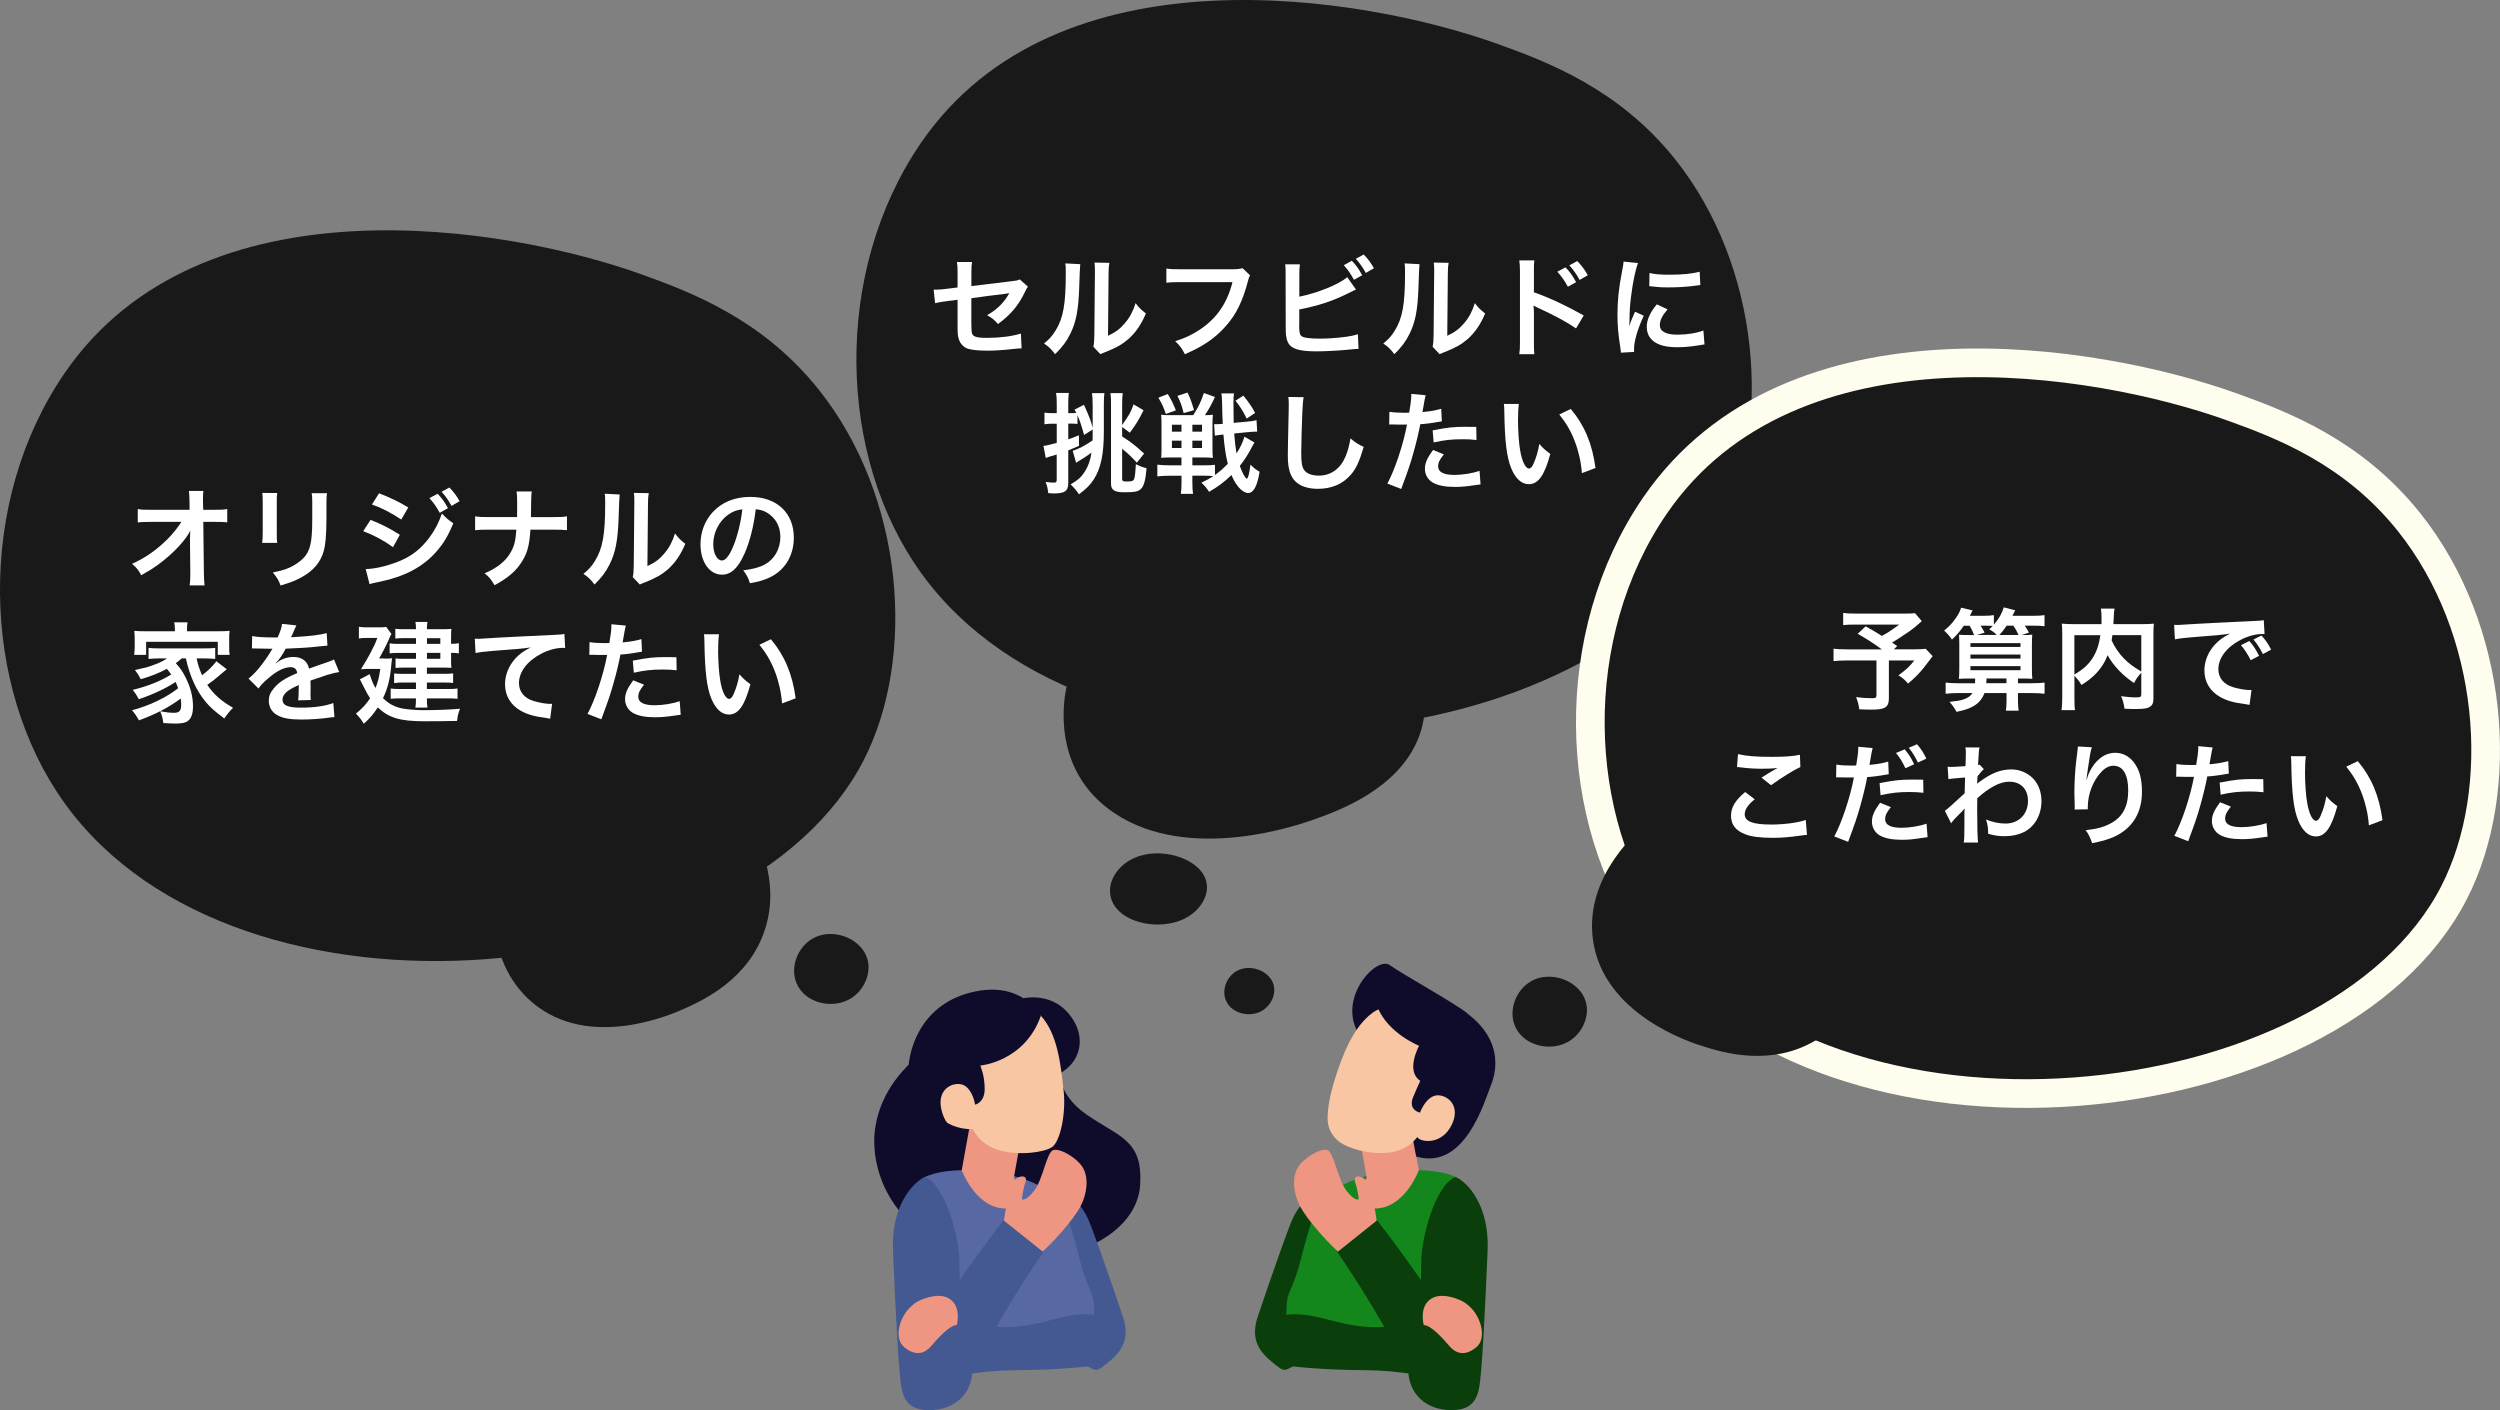
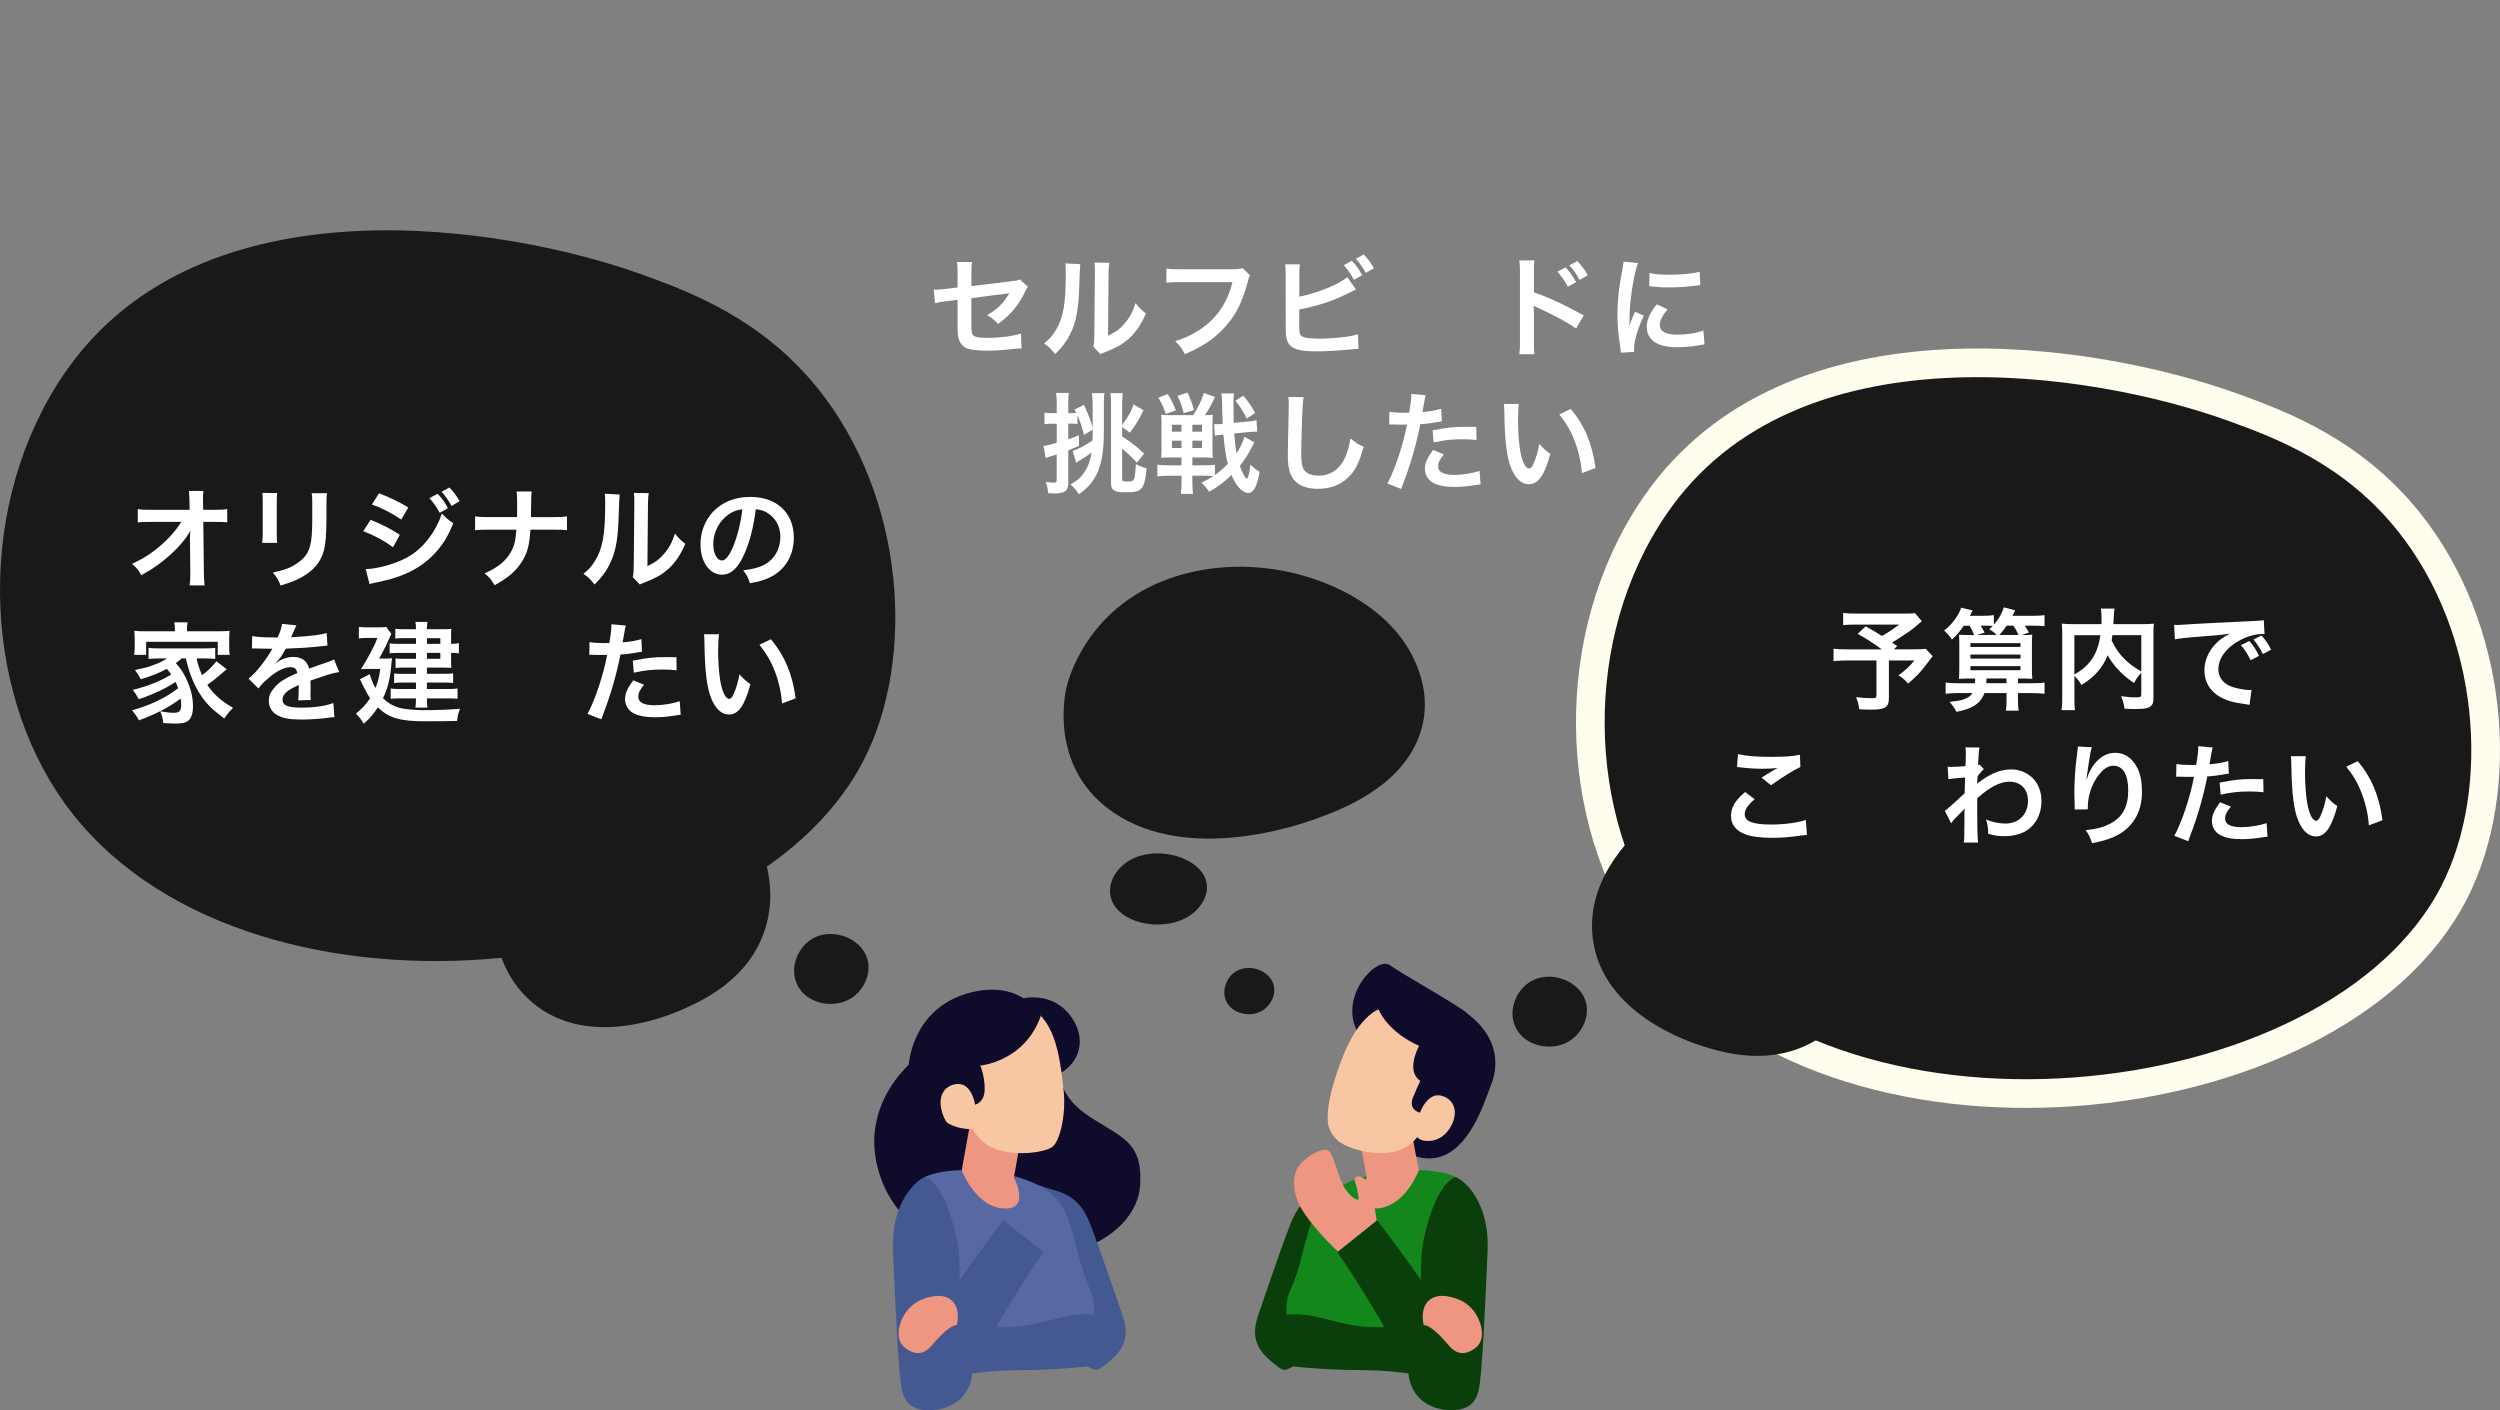
<svg xmlns="http://www.w3.org/2000/svg" id="_レイヤー_2" data-name="レイヤー 2" viewBox="0 0 523.35 295.19">
  <rect x="0" y="0" width="523.35" height="295.19" fill="#808080" stroke="none" />
  <defs>
    <style>
      .cls-1 {
        fill: #0a3f0b;
      }

      .cls-2 {
        fill: #fff;
      }

      .cls-3 {
        fill: #445891;
      }

      .cls-4 {
        stroke: #fffdee;
        stroke-miterlimit: 10;
        stroke-width: 6px;
      }

      .cls-4, .cls-5 {
        fill: #191919;
      }

      .cls-6 {
        fill: #13871b;
      }

      .cls-7 {
        fill: #5868a3;
      }

      .cls-8 {
        fill: #f8c6a3;
      }

      .cls-9 {
        fill: #ee9681;
      }

      .cls-10 {
        fill: #0e0b2b;
      }
    </style>
  </defs>
  <g id="_レイヤー_8" data-name="レイヤー 8">
    <path class="cls-5" d="M13.54,168.15c-17.53-24.31-18.58-63.01,0-90.06,28.47-41.46,92.53-30.84,120.94-20.59,10.13,3.66,25.1,9.28,36.88,24.02,17.93,22.43,20.52,56.05,9.44,77.63-24.9,48.48-130.79,59.6-167.26,9.01Z" />
    <g>
      <path class="cls-2" d="M39.76,112.74c0-.12.05-1.29.07-1.65-.48.99-1.2,1.95-2.34,3.22-1.26,1.38-2.94,2.85-4.53,4-.89.64-1.65,1.13-3.4,2.11-.55-1.08-.9-1.49-1.91-2.39,2.73-1.24,4.94-2.76,7.24-4.99,1.17-1.15,2.32-2.57,3.08-3.79h-6.3c-1.72.02-2,.02-2.83.11v-2.8c.87.16,1.26.16,2.9.16h7.95l-.02-1.84q-.02-1.24-.12-2.11h3.03c-.07.6-.09,1.01-.09,1.95v.14l.05,1.86h2.32c1.54,0,1.91-.02,2.71-.16v2.78c-.69-.07-1.22-.09-2.64-.09h-2.37l.12,10.66c.02,1.13.07,2,.14,2.64h-3.12c.09-.64.14-1.26.14-2.21v-.41l-.07-6.87v-.32Z" />
      <path class="cls-2" d="M58.03,103.22c-.09.64-.09.85-.09,2.07v6.34c0,1.15,0,1.45.09,2.02h-3.15c.07-.53.12-1.24.12-2.07v-6.32c0-1.17-.02-1.47-.09-2.07l3.12.02ZM68.46,103.25c-.09.57-.12.83-.12,2.14v3.1c-.02,3.58-.18,5.52-.6,6.96-.67,2.3-2.14,4.02-4.53,5.35-1.22.69-2.37,1.15-4.48,1.77-.41-1.13-.64-1.52-1.61-2.73,2.25-.44,3.59-.92,4.96-1.84,2.16-1.42,2.92-2.83,3.17-5.86.09-.99.12-2,.12-3.84v-2.87c0-1.17-.02-1.65-.12-2.18h3.2Z" />
      <path class="cls-2" d="M77.59,108.83c2.37.94,4.14,1.86,6.11,3.12l-1.43,2.6c-1.84-1.36-3.88-2.46-6.23-3.36l1.54-2.37ZM76.56,119.12c1.75,0,4.25-.57,6.64-1.49,2.85-1.1,4.8-2.6,6.64-5.03,1.24-1.68,1.95-3.06,2.67-5.1.94.99,1.29,1.29,2.39,2.05-1.06,2.55-2.02,4.16-3.45,5.81-2.92,3.38-6.83,5.42-12.48,6.53-.83.16-1.15.25-1.61.39l-.8-3.15ZM79.36,103.27c2.37.92,4.18,1.79,6.11,2.96l-1.47,2.53c-2.09-1.4-4.14-2.46-6.14-3.15l1.49-2.34ZM91.61,103.36c.94.99,1.38,1.59,2.16,3.01l-1.72.99c-.71-1.31-1.31-2.16-2.16-3.08l1.72-.92ZM94.53,105.91c-.67-1.22-1.26-2.05-2.09-2.96l1.63-.9c.92.94,1.47,1.68,2.14,2.87l-1.68.99Z" />
      <path class="cls-2" d="M115.7,108.25c1.61,0,2.09-.02,2.99-.16v2.9c-.83-.09-1.42-.11-2.94-.11h-4.71c-.21,3.19-.6,4.71-1.65,6.48-1.26,2.09-2.87,3.52-5.86,5.15-.78-1.31-1.12-1.72-2.09-2.48,2.76-1.19,4.5-2.62,5.54-4.53.69-1.24.94-2.27,1.12-4.62h-5.7c-1.52,0-2.12.02-2.94.11v-2.9c.89.14,1.4.16,2.99.16h5.79c.02-.96.02-1.38.02-1.79v-1.36c0-.99-.02-1.59-.12-2.21h3.17c-.09.74-.09.76-.12,2.21l-.02,1.38q-.02,1.52-.02,1.77h4.55Z" />
      <path class="cls-2" d="M129.72,103.52q-.09.64-.23,5.15c-.16,4.48-.67,7.08-1.86,9.44-.78,1.59-1.66,2.76-3.17,4.25-.9-1.15-1.24-1.49-2.32-2.23,1.12-.92,1.68-1.54,2.37-2.64,1.66-2.64,2.18-5.61,2.18-12.04,0-1.26,0-1.47-.09-2.09l3.12.16ZM135.81,103.25c-.12.67-.14,1.06-.16,2.18l-.12,13.08c1.61-.76,2.53-1.45,3.52-2.62,1.06-1.24,1.72-2.5,2.25-4.21.8,1.03,1.1,1.33,2.16,2.16-.94,2.27-2.14,4-3.65,5.35-1.31,1.13-2.5,1.82-4.89,2.76-.51.18-.69.28-.99.41l-1.47-1.56c.16-.67.19-1.17.21-2.44l.12-12.96v-.69c0-.57-.02-1.08-.09-1.52l3.12.05Z" />
      <path class="cls-2" d="M155.81,115.98c-1.31,2.96-2.78,4.32-4.67,4.32-2.62,0-4.5-2.67-4.5-6.37,0-2.53.9-4.89,2.53-6.69,1.93-2.11,4.64-3.22,7.91-3.22,5.52,0,9.1,3.35,9.1,8.53,0,3.98-2.07,7.15-5.58,8.57-1.1.46-2,.69-3.61.97-.39-1.22-.67-1.72-1.4-2.69,2.11-.28,3.49-.64,4.57-1.26,2-1.1,3.2-3.29,3.2-5.74,0-2.21-.99-4-2.83-5.1-.71-.41-1.31-.6-2.32-.69-.44,3.61-1.24,6.78-2.39,9.38ZM152.43,107.75c-1.93,1.38-3.12,3.75-3.12,6.2,0,1.88.8,3.38,1.81,3.38.76,0,1.54-.97,2.37-2.94.87-2.07,1.63-5.17,1.91-7.77-1.2.14-2.02.46-2.96,1.13Z" />
      <path class="cls-2" d="M38.04,137.82c-.48.44-.71.62-1.24,1.01.92,1.01,1.4,1.7,2.02,2.92,1.06,2.09,1.58,4.09,1.58,6.11,0,1.52-.34,2.5-1.06,3.06-.51.39-1.26.55-2.62.55-.62,0-1.56-.05-2.53-.11-.14-1.1-.28-1.59-.67-2.46,1.15.21,2.11.32,2.92.32,1.1,0,1.49-.44,1.49-1.68,0-.46-.05-.87-.09-1.31-2.53,1.86-4.96,3.15-8.75,4.57-.53-.94-.85-1.42-1.45-2.11,3.61-.96,7.24-2.69,9.65-4.62-.18-.53-.3-.78-.53-1.31-2,1.33-4.85,2.67-7.7,3.61-.41-.78-.74-1.29-1.29-1.95,3.1-.74,5.88-1.86,8.07-3.22-.35-.51-.53-.74-.92-1.19-1.56.85-3.12,1.49-5.45,2.18-.39-.76-.6-1.1-1.22-1.93,2.04-.44,2.6-.57,3.77-1.01,1.26-.44,2.11-.85,2.94-1.42h-1.61c-.85,0-1.54.05-2.25.11v-2.32c.6.09,1.08.11,2.25.11h9.42c1.31,0,1.72-.02,2.28-.11v2.32c-.74-.07-1.43-.11-2.28-.11h-1.61c.23,1.19.58,2.23,1.13,3.52,1.24-.92,2.07-1.72,3.01-2.92l2.18,1.68c-.53.41-.71.55-1.31,1.08-1.22,1.06-1.7,1.42-2.78,2.18,1.31,1.95,2.96,3.42,5.4,4.8-.6.57-1.1,1.17-1.84,2.23-2.09-1.56-2.96-2.34-3.97-3.56-1.93-2.37-3.24-5.29-4.07-9.01h-.89ZM36.61,131.66c0-.53-.04-.92-.14-1.38h2.8c-.09.46-.12.8-.12,1.36v.51h6.37c1.1,0,1.84-.02,2.55-.09-.07.48-.09.87-.09,1.61v1.79c0,.69.02,1.13.09,1.63h-2.48v-2.73h-15v2.73h-2.51c.07-.51.12-.92.12-1.63v-1.79c0-.67-.05-1.13-.09-1.61.69.07,1.4.09,2.53.09h5.97v-.48Z" />
      <path class="cls-2" d="M52.79,133.15c.94.21,2.41.3,5.33.3.62-1.38.83-2.07.92-2.85l3.01.32q-.14.23-.92,2.07c-.11.25-.16.32-.21.41q.18-.02,1.45-.09c2.67-.16,4.76-.41,6.02-.78l.16,2.62q-.64.05-1.82.18c-1.68.21-4.6.39-6.92.46-.67,1.31-1.31,2.23-2.12,3.06l.02.05q.16-.12.46-.34c.85-.64,2.07-1.03,3.24-1.03,1.79,0,2.92.85,3.29,2.44,1.77-.64,2.94-1.06,3.52-1.24,1.24-.44,1.33-.46,1.7-.69l1.08,2.64c-.64.09-1.33.28-2.55.62-.32.09-1.47.48-3.45,1.17v.25q.02.6.02.92v.92c-.02.39-.02.6-.02.76,0,.51.02.83.07,1.22l-2.67.07c.09-.41.14-1.59.14-2.67v-.55c-1.13.53-1.72.85-2.21,1.19-.8.6-1.19,1.22-1.19,1.88,0,1.2,1.1,1.68,3.88,1.68s5.12-.34,6.76-.97l.23,2.96c-.39,0-.51.02-1.06.09-1.66.25-3.86.41-5.88.41-2.44,0-3.95-.28-5.12-.97-1.06-.6-1.68-1.7-1.68-2.96,0-.94.28-1.68,1.01-2.55,1.03-1.29,2.34-2.16,4.94-3.24-.12-.85-.57-1.24-1.4-1.24-1.33,0-2.94.8-4.71,2.37-.97.8-1.49,1.38-2,2.09l-2.09-2.07c.6-.46,1.26-1.1,2.07-2.04.9-1.06,2.3-3.06,2.76-3.93q.09-.18.18-.3c-.09,0-.39.02-.39.02-.37,0-2.39-.05-2.89-.05q-.44-.02-.64-.02c-.07,0-.21,0-.37.02l.05-2.62Z" />
-       <path class="cls-2" d="M80.42,137.87c1.04,0,1.22,0,1.65-.07-.04.41-.07.6-.12,1.01-.25,3.19-.73,5.15-1.77,7.35.8.78,1.56,1.31,2.46,1.68,1.04.44,2.05.62,4.07.76.6.05,1.4.07,1.75.07,2.8,0,5.65-.11,7.84-.3-.39,1.03-.46,1.33-.62,2.55-2.16.05-4.37.07-6.87.07-5.06,0-7.42-.71-9.72-2.9-1.01,1.52-1.63,2.25-2.94,3.42-.48-.83-.87-1.33-1.63-2.11,1.43-1.22,2.12-1.95,2.96-3.24-.41-.6-.71-1.13-1.1-1.91-.04-.09-.25-.46-.53-1.03-.12-.21-.28-.57-.51-1.01l2.04-1.08c.48,1.42.71,2,1.22,2.9.53-1.31.76-2.18,1.01-4h-2.18c-.64,0-1.31.02-1.86.07q1.42-2.32,1.97-3.38c.85-1.61,1.04-2.05,1.45-3.17h-2.3c-.62,0-1.01.02-1.56.11v-2.44c.53.09.96.11,1.63.11h2.44c.87,0,1.26-.02,1.65-.09l1.1,1.49c-.18.25-.21.3-.57,1.17-.46,1.08-1.49,3.08-2.02,3.95h1.06ZM87.08,133.59h-2.69c-.62,0-1.15.02-1.63.09v-2.05c.57.07.96.09,1.77.09h2.55c0-.74-.02-.99-.12-1.52h2.53c-.07.44-.12.74-.12,1.52h3.38c.71,0,1.24-.02,1.75-.07-.05.44-.07.87-.07,1.45v1.68c.74,0,1.13-.02,1.63-.14v2.14c-.51-.09-.9-.11-1.63-.11v1.75c0,.53.02,1.03.07,1.38-.6-.02-1.01-.05-1.61-.05h-3.52v1.31h3.56c.8,0,1.29-.02,1.93-.09v2c-.55-.07-1.13-.09-1.95-.09h-3.54v1.36h4.37c.96,0,1.47-.02,2.04-.11v2.16c-.55-.07-1.19-.09-2.04-.09h-4.37c0,1.03.02,1.38.12,1.93h-2.53c.09-.6.12-1.03.12-1.93h-3.31c-.96,0-1.4.02-1.98.09v-2.16c.53.09,1.15.11,2,.11h3.29v-1.36h-2.73c-.69,0-1.26.02-1.84.12v-2.02c.6.07,1.08.09,1.84.09h2.73v-1.31h-2.8c-.62,0-.96.02-1.47.07v-2c.48.07.83.09,1.61.09h2.67v-1.24h-3.54c-.99,0-1.4.02-1.98.09v-2.09c.58.09.9.11,2.07.11h3.45v-1.19ZM92.18,134.79v-1.19h-2.8v1.19h2.8ZM89.38,137.91h2.8v-1.24h-2.8v1.24Z" />
-       <path class="cls-2" d="M99.38,133.71c.51.02.76.02.87.02q.41,0,3.79-.23c1.29-.07,5.1-.28,11.47-.57,1.88-.09,2.23-.11,2.64-.23l.16,2.94q-.25-.02-.48-.02c-1.38,0-3.08.46-4.55,1.24-2.92,1.52-4.64,3.81-4.64,6.14,0,1.79,1.12,3.17,3.06,3.75,1.12.34,2.6.6,3.42.6.02,0,.23,0,.46-.02l-.41,3.12c-.28-.07-.39-.09-.78-.14-2.53-.32-3.97-.74-5.38-1.52-2.11-1.2-3.29-3.15-3.29-5.54,0-1.95.78-3.88,2.18-5.42.87-.94,1.7-1.54,3.2-2.3-1.86.28-2.76.34-7.74.71-1.54.12-2.92.28-3.81.46l-.16-2.99Z" />
+       <path class="cls-2" d="M80.42,137.87c1.04,0,1.22,0,1.65-.07-.04.41-.07.6-.12,1.01-.25,3.19-.73,5.15-1.77,7.35.8.78,1.56,1.31,2.46,1.68,1.04.44,2.05.62,4.07.76.6.05,1.4.07,1.75.07,2.8,0,5.65-.11,7.84-.3-.39,1.03-.46,1.33-.62,2.55-2.16.05-4.37.07-6.87.07-5.06,0-7.42-.71-9.72-2.9-1.01,1.52-1.63,2.25-2.94,3.42-.48-.83-.87-1.33-1.63-2.11,1.43-1.22,2.12-1.95,2.96-3.24-.41-.6-.71-1.13-1.1-1.91-.04-.09-.25-.46-.53-1.03-.12-.21-.28-.57-.51-1.01l2.04-1.08c.48,1.42.71,2,1.22,2.9.53-1.31.76-2.18,1.01-4h-2.18c-.64,0-1.31.02-1.86.07q1.42-2.32,1.97-3.38c.85-1.61,1.04-2.05,1.45-3.17h-2.3c-.62,0-1.01.02-1.56.11v-2.44c.53.09.96.11,1.63.11h2.44c.87,0,1.26-.02,1.65-.09l1.1,1.49c-.18.25-.21.3-.57,1.17-.46,1.08-1.49,3.08-2.02,3.95ZM87.08,133.59h-2.69c-.62,0-1.15.02-1.63.09v-2.05c.57.07.96.09,1.77.09h2.55c0-.74-.02-.99-.12-1.52h2.53c-.07.44-.12.74-.12,1.52h3.38c.71,0,1.24-.02,1.75-.07-.05.44-.07.87-.07,1.45v1.68c.74,0,1.13-.02,1.63-.14v2.14c-.51-.09-.9-.11-1.63-.11v1.75c0,.53.02,1.03.07,1.38-.6-.02-1.01-.05-1.61-.05h-3.52v1.31h3.56c.8,0,1.29-.02,1.93-.09v2c-.55-.07-1.13-.09-1.95-.09h-3.54v1.36h4.37c.96,0,1.47-.02,2.04-.11v2.16c-.55-.07-1.19-.09-2.04-.09h-4.37c0,1.03.02,1.38.12,1.93h-2.53c.09-.6.12-1.03.12-1.93h-3.31c-.96,0-1.4.02-1.98.09v-2.16c.53.09,1.15.11,2,.11h3.29v-1.36h-2.73c-.69,0-1.26.02-1.84.12v-2.02c.6.07,1.08.09,1.84.09h2.73v-1.31h-2.8c-.62,0-.96.02-1.47.07v-2c.48.07.83.09,1.61.09h2.67v-1.24h-3.54c-.99,0-1.4.02-1.98.09v-2.09c.58.09.9.11,2.07.11h3.45v-1.19ZM92.18,134.79v-1.19h-2.8v1.19h2.8ZM89.38,137.91h2.8v-1.24h-2.8v1.24Z" />
      <path class="cls-2" d="M123.42,134.42c.83.14,1.75.21,3.08.21.28,0,.53,0,1.06-.02.21-1.1.44-2.87.44-3.52,0-.09,0-.23-.02-.41l3.03.28q-.16.53-.44,2.21c-.12.64-.14.78-.23,1.31,1.7-.16,2.78-.34,3.93-.69l.12,2.64q-.18.02-.74.11c-1.17.23-3.01.46-3.77.48-.25,1.42-.83,3.86-1.43,5.95-.67,2.39-1.06,3.54-2.57,7.61l-2.89-1.13c1.59-2.92,3.36-8.27,4.11-12.36-.16.02-.25.02-.3.02h-1.33c-.12,0-.35,0-.74-.02-.41-.02-.73-.02-.92-.02-.12,0-.23,0-.44.02l.04-2.67ZM134.82,143.34c-.92,1.15-1.2,1.72-1.2,2.53,0,1.17,1.15,1.77,3.45,1.77,1.68,0,3.88-.37,5.22-.85l.21,2.83c-.41.05-.6.07-1.13.16-1.91.28-2.92.37-4.27.37-2.04,0-3.52-.3-4.62-.92-.99-.57-1.63-1.68-1.63-2.83,0-1.22.44-2.25,1.7-3.98l2.28.92ZM141.65,140.32c-1.1-.12-1.75-.16-2.9-.16-2.28,0-3.79.16-6.07.67l-.21-2.53c3.26-.62,4.37-.74,6.85-.74.62,0,.83,0,2.28.02l.05,2.73Z" />
      <path class="cls-2" d="M150.52,132.79c-.12.85-.19,1.98-.19,3.49,0,2,.19,4.76.44,6.16.39,2.39,1.13,3.86,1.86,3.86.34,0,.67-.34.94-.99.55-1.24.97-2.62,1.22-4.16.8.92,1.17,1.26,2.3,2.09-1.2,4.48-2.53,6.34-4.48,6.34-1.54,0-2.78-1.13-3.7-3.33-.94-2.3-1.36-5.63-1.45-12-.02-.8-.02-.97-.09-1.47h3.15ZM161.39,133.82c2.89,3.47,4.5,7.31,5.17,12.36l-2.85,1.08c-.14-2.16-.67-4.55-1.47-6.64-.78-2.09-1.88-3.95-3.26-5.65l2.41-1.15Z" />
    </g>
    <path class="cls-5" d="M121.62,160.86c13.55-5.25,28.89,1.39,35.6,12.44,1.08,1.78,6.2,10.7,3,21.02-3.28,10.59-12.95,15-16.73,16.73-2.22,1.01-20.02,9.14-32.17-1.29-10.3-8.84-8.05-23.77-7.72-25.73.2-1.19,3.2-17.42,18.01-23.16Z" />
    <path class="cls-5" d="M170.1,196.48c4.14-2.38,10.18-.11,11.47,4.25.92,3.13-.79,6.68-3.51,8.32-3.74,2.26-9.48,1.01-11.28-3.14-1.49-3.43.23-7.65,3.33-9.43Z" />
-     <path class="cls-5" d="M192.82,119.94c-17.53-24.31-18.58-63.01,0-90.06C221.29-11.59,285.35-.97,313.77,9.29c10.13,3.66,25.1,9.28,36.88,24.02,17.93,22.43,20.52,56.05,9.44,77.63-24.9,48.48-130.79,59.6-167.26,9.01Z" />
    <g>
      <path class="cls-2" d="M215.2,59.99c-.28.39-.32.46-.64,1.13-1.33,2.8-2.96,4.73-5.63,6.71-.9-.99-1.24-1.24-2.3-1.86,1.59-.87,2.78-1.91,3.79-3.24.32-.46.46-.67.87-1.36-.37.07-.53.09-.87.14-2.32.28-4.69.57-7.08.92v5.17q.02,1.59.09,1.98c.16.9.9,1.15,3.24,1.15,2.64,0,5.15-.32,7.05-.9l.14,3.1c-.62.02-.8.02-1.4.09-2.48.28-4.18.39-5.7.39-1.86,0-3.22-.14-4.09-.39-.94-.28-1.72-1.13-1.98-2.11-.21-.71-.23-1.06-.23-2.9v-5.26l-2.16.28q-1.79.23-2.55.44l-.3-2.85c.25.02.44.02.55.02.41,0,1.4-.07,2.02-.16l2.44-.3v-3.15c0-1.15-.02-1.4-.14-2.18h3.17c-.12.67-.14,1.15-.14,2.14v2.9l8.36-1.01c1.22-.14,1.24-.16,1.77-.39l1.7,1.52Z" />
      <path class="cls-2" d="M226.14,55.3q-.09.64-.23,5.15c-.16,4.48-.67,7.08-1.86,9.44-.78,1.59-1.66,2.76-3.17,4.25-.9-1.15-1.24-1.49-2.32-2.23,1.13-.92,1.68-1.54,2.37-2.64,1.66-2.64,2.18-5.61,2.18-12.04,0-1.26,0-1.47-.09-2.09l3.12.16ZM232.23,55.03c-.12.67-.14,1.06-.16,2.18l-.12,13.08c1.61-.76,2.53-1.45,3.52-2.62,1.06-1.24,1.72-2.5,2.25-4.21.8,1.03,1.1,1.33,2.16,2.16-.94,2.27-2.14,4-3.65,5.35-1.31,1.13-2.5,1.82-4.89,2.76-.51.18-.69.28-.99.41l-1.47-1.56c.16-.67.18-1.17.21-2.44l.12-12.96v-.69c0-.57-.02-1.08-.09-1.52l3.12.05Z" />
      <path class="cls-2" d="M261.69,57.63c-.21.39-.28.55-.39,1.03-1.15,4.39-2.5,7.15-4.71,9.63-2.25,2.53-4.71,4.21-8.55,5.86-.64-1.24-.94-1.68-2.02-2.73,2.02-.64,3.33-1.24,5.03-2.34,3.58-2.32,5.84-5.56,6.96-10.02h-10.94c-1.54,0-2.07.02-2.9.14v-2.99c.9.14,1.38.16,2.94.16h10.55c1.29,0,1.75-.05,2.46-.23l1.56,1.49Z" />
      <path class="cls-2" d="M271.99,62.11c3.84-.78,8.3-2.57,10.04-4.09l1.84,2.6c-.25.09-.34.14-1.61.76-3.24,1.63-6.18,2.6-10.27,3.4v2.96s0,.02-.02.07v.3c0,1.33.09,1.86.41,2.18.39.41,1.7.6,3.93.6,1.54,0,3.65-.14,5.33-.37,1.1-.14,1.61-.25,2.62-.55l.14,3.06c-.46,0-.62.02-2.27.18-1.84.18-4.71.34-6.43.34-2.87,0-4.46-.3-5.35-.99-.64-.48-.99-1.22-1.13-2.34-.05-.39-.07-.78-.07-2.11l-.02-10.66c0-1.17,0-1.49-.09-2.11h3.08c-.09.6-.12,1.08-.12,2.14v4.64ZM283,54.59c.96,1.01,1.38,1.61,2.16,3.03l-1.72.96c-.71-1.31-1.31-2.16-2.14-3.06l1.7-.94ZM285.92,57.14c-.67-1.2-1.24-2.02-2.09-2.96l1.65-.9c.92.94,1.45,1.68,2.14,2.87l-1.7.99Z" />
-       <path class="cls-2" d="M297.16,55.3q-.09.64-.23,5.15c-.16,4.48-.67,7.08-1.86,9.44-.78,1.59-1.66,2.76-3.17,4.25-.9-1.15-1.24-1.49-2.32-2.23,1.13-.92,1.68-1.54,2.37-2.64,1.66-2.64,2.18-5.61,2.18-12.04,0-1.26,0-1.47-.09-2.09l3.12.16ZM303.25,55.03c-.12.67-.14,1.06-.16,2.18l-.12,13.08c1.61-.76,2.53-1.45,3.52-2.62,1.06-1.24,1.72-2.5,2.25-4.21.8,1.03,1.1,1.33,2.16,2.16-.94,2.27-2.14,4-3.65,5.35-1.31,1.13-2.5,1.82-4.89,2.76-.51.18-.69.28-.99.41l-1.47-1.56c.16-.67.18-1.17.21-2.44l.12-12.96v-.69c0-.57-.02-1.08-.09-1.52l3.12.05Z" />
      <path class="cls-2" d="M318.05,74.15c.11-.74.14-1.36.14-2.57v-14.73c0-1.13-.05-1.72-.14-2.34h3.15c-.09.69-.09.99-.09,2.41v4.27c3.15,1.1,6.76,2.78,10.43,4.85l-1.61,2.71c-1.91-1.31-4.3-2.62-8.13-4.39-.53-.25-.6-.28-.78-.39.07.64.09.92.09,1.56v6.07c0,1.19.02,1.79.09,2.55h-3.15ZM327.73,55.97c.94.99,1.45,1.7,2.21,3.1l-1.72.96c-.69-1.26-1.38-2.25-2.21-3.15l1.72-.92ZM330.69,58.61c-.67-1.2-1.31-2.14-2.16-3.06l1.65-.9c.92.94,1.52,1.75,2.21,2.96l-1.7.99Z" />
      <path class="cls-2" d="M339.32,73.83c-.02-.41-.05-.55-.12-1.08-.44-2.78-.6-4.55-.6-6.87,0-2.96.28-5.58.94-8.98.25-1.29.3-1.52.34-2.14l3.03.32c-.55,1.36-1.08,3.93-1.45,6.87-.23,1.72-.32,3.08-.34,5.08,0,.51-.02.69-.05,1.26.25-.8.3-.97,1.2-3.03l1.84.83c-1.26,2.67-2.04,5.33-2.04,6.96,0,.14,0,.32.02.62l-2.78.16ZM349.1,64.75c-1.15,1.33-1.63,2.32-1.63,3.31,0,1.31,1.26,2,3.65,2,2.02,0,4.02-.32,5.47-.87l.23,2.92c-.32.02-.41.05-.94.14-1.84.3-3.24.44-4.76.44-2.85,0-4.69-.64-5.7-2-.44-.57-.69-1.42-.69-2.25,0-1.49.69-3.03,2.11-4.73l2.25,1.06ZM345.31,57.14c1.03.28,2.25.37,4.25.37,2.55,0,4.73-.21,6.25-.62l.14,2.78c-.18.02-.53.07-1.63.21-1.47.18-3.22.28-4.92.28s-1.7,0-4.14-.25l.05-2.76Z" />
      <path class="cls-2" d="M226.94,91.05c-.67-2.37-.87-2.94-1.38-4.11v1.81c-.41-.05-.76-.07-1.26-.07h-.67v3.29c.69-.23,1.1-.39,2.23-.85l.02,2.21c-.94.41-1.15.51-2.25.94v6.78c0,1.75-.69,2.25-3.06,2.25-.28,0-.55-.02-1.13-.07-.11-.99-.21-1.47-.55-2.34.74.09,1.31.14,1.75.14.46,0,.57-.11.57-.64v-5.24c-.28.09-.9.28-1.49.44-.44.14-.48.16-.8.28l-.48-2.53c.6-.05,1.13-.18,2.78-.62v-4.02h-.96c-.57,0-1.03.02-1.61.12v-2.44c.53.09.94.11,1.63.11h.94v-1.84c0-1.1-.02-1.65-.14-2.39h2.67c-.09.74-.12,1.29-.12,2.39v1.84h.67c.44,0,.71-.02,1.01-.05-.12-.23-.18-.34-.37-.69l1.98-1.01c1.31,2.96,1.31,3.01,1.82,4.8v-4.64c0-1.19-.05-1.93-.14-2.6h2.6c-.09.57-.12,1.19-.12,2.34v5.7c0,4.71-.62,7.7-2.11,10.02-.76,1.17-1.56,1.98-3.1,3.12-.53-.8-.92-1.26-1.75-2.07,1.68-1.01,2.28-1.56,3.06-2.83.67-1.08,1.08-2.27,1.31-3.81-.48.34-1.06.74-1.61,1.1q-.25.18-1.01.62c-.23.14-.25.16-.6.39l-.71-2.5c1.47-.51,2.5-1.06,4.16-2.18.02-.53.02-.71.02-1.13v-1.15l-1.79,1.13ZM234.92,100.36c0,.34.21.44,1.01.44.97,0,1.31-.11,1.49-.53.16-.37.3-1.68.37-3.1.9.46,1.45.67,2.23.83-.18,2.34-.53,3.68-1.1,4.27-.6.64-1.26.78-3.58.78-2.02,0-2.76-.46-2.76-1.77v-16.75c0-1.03-.02-1.56-.12-2.23h2.57c-.09.69-.12,1.24-.12,2.46v4.21c1.61-2.32,1.79-2.62,2.39-4.32l2.09,1.24c-1.06,2.11-1.61,3.01-2.87,4.69l-1.61-1.19v1.98c1.82,1.15,2.83,1.95,4.6,3.58l-1.52,1.91c-1.26-1.36-1.88-1.95-3.08-2.92v6.43Z" />
      <path class="cls-2" d="M262.64,92.61q-.09.16-.32.51s-.07.14-.18.34c-.74,1.47-1.65,2.9-2.6,4.07.53,1.49,1.17,2.67,1.47,2.67.25,0,.53-1.06.76-2.94.74.74,1.08,1.01,1.91,1.49-.48,3.01-1.26,4.46-2.41,4.46-.58,0-1.36-.48-2-1.24-.57-.71-1.01-1.42-1.47-2.53-1.49,1.45-2.85,2.46-4.69,3.52-.51-.8-.9-1.26-1.61-1.91,1.31-.64,1.7-.87,2.5-1.38-.69-.07-1.36-.09-2-.09h-2.39v1.36c0,1.15.05,1.77.14,2.44h-2.55c.09-.64.14-1.31.14-2.46v-1.33h-2.53c-1.03,0-1.84.05-2.53.14v-2.46c.69.09,1.49.14,2.48.14h2.57v-1.65h-2.14c-.99,0-1.65.02-2.11.09.05-.46.07-.94.07-1.95v-5.1c0-1.01-.02-1.49-.07-1.98.44.07.9.09,1.77.09h4.94c1.1-1.75,1.61-2.76,2.23-4.64l2.32.83c-.8,1.7-1.26,2.57-2.11,3.81.78,0,1.22-.02,1.68-.09-.07.53-.09,1.08-.09,2.11v4.87c0,.99.02,1.56.09,2.05-.6-.07-1.29-.09-2.16-.09h-2.14v1.65h2.39c1.01,0,1.63-.02,2.34-.11v2.14c1.06-.78,1.58-1.24,2.69-2.34-.46-1.84-.71-3.58-.92-6.14-1.03.12-1.42.16-1.79.25l-.16-2.41h.39c.39,0,.87-.02,1.42-.07-.07-1.22-.11-2.69-.14-4.37-.02-.94-.07-1.59-.14-2h2.64c-.09.48-.12.83-.12,2.16,0,1.17.02,2.55.05,4l2.78-.25c.9-.07,1.42-.16,2-.3l.14,2.39h-.21c-.53.02-.85.02-1.82.11l-2.78.28c.14,1.79.28,3.06.48,4.16.76-1.13,1.33-2.34,1.66-3.49l2.11,1.22ZM244.46,82.48c.85,1.42,1.01,1.75,1.7,3.42l-2.11.76c-.48-1.45-.8-2.16-1.56-3.4l1.98-.78ZM245.33,88.91v1.45h2v-1.45h-2ZM245.33,92.25v1.54h2v-1.54h-2ZM248.6,82.18c.64,1.38.8,1.82,1.36,3.68l-2.18.62c-.37-1.52-.62-2.25-1.29-3.61l2.11-.69ZM249.61,90.36h2.02v-1.45h-2.02v1.45ZM249.61,93.79h2.02v-1.54h-2.02v1.54ZM260.98,87.63c-.76-1.56-1.19-2.25-2.34-3.75l1.65-1.06c1.26,1.59,1.68,2.18,2.46,3.63l-1.77,1.17Z" />
      <path class="cls-2" d="M272.91,83.15c-.14.67-.18,1.33-.28,3.1-.09,2.14-.23,6.8-.23,8.43,0,2.18.14,3.01.6,3.7.53.76,1.63,1.19,3.08,1.19,2.48,0,4.48-1.4,5.56-3.93.5-1.19.8-2.27,1.06-3.86,1.24,1.01,1.65,1.26,2.78,1.77-.92,3.1-1.61,4.6-2.73,5.86-1.72,1.95-4,2.92-6.89,2.92-1.59,0-3.06-.37-4.02-1.01-1.59-1.06-2.25-2.83-2.25-5.91,0-1.2.05-3.49.18-9.26.02-.69.02-1.17.02-1.49,0-.64-.02-.96-.09-1.56l3.22.05Z" />
      <path class="cls-2" d="M290.86,86.2c.83.14,1.75.21,3.08.21.28,0,.53,0,1.06-.02.21-1.1.44-2.87.44-3.52,0-.09,0-.23-.02-.41l3.03.28q-.16.53-.44,2.21c-.12.64-.14.78-.23,1.31,1.7-.16,2.78-.34,3.93-.69l.12,2.64q-.18.02-.74.11c-1.17.23-3.01.46-3.77.48-.25,1.42-.83,3.86-1.42,5.95-.67,2.39-1.06,3.54-2.57,7.61l-2.9-1.13c1.59-2.92,3.36-8.27,4.11-12.36-.16.02-.25.02-.3.02h-1.33c-.12,0-.34,0-.74-.02-.41-.02-.74-.02-.92-.02-.11,0-.23,0-.44.02l.05-2.67ZM302.26,95.12c-.92,1.15-1.2,1.72-1.2,2.53,0,1.17,1.15,1.77,3.45,1.77,1.68,0,3.88-.37,5.22-.85l.21,2.83c-.41.05-.6.07-1.13.16-1.91.28-2.92.37-4.27.37-2.05,0-3.52-.3-4.62-.92-.99-.57-1.63-1.68-1.63-2.83,0-1.22.44-2.25,1.7-3.98l2.28.92ZM309.09,92.11c-1.1-.12-1.75-.16-2.9-.16-2.28,0-3.79.16-6.07.67l-.21-2.53c3.26-.62,4.37-.74,6.85-.74.62,0,.83,0,2.28.02l.05,2.73Z" />
      <path class="cls-2" d="M317.96,84.57c-.12.85-.18,1.98-.18,3.49,0,2,.18,4.76.44,6.16.39,2.39,1.13,3.86,1.86,3.86.34,0,.67-.34.94-.99.55-1.24.97-2.62,1.22-4.16.8.92,1.17,1.26,2.3,2.09-1.2,4.48-2.53,6.34-4.48,6.34-1.54,0-2.78-1.13-3.7-3.33-.94-2.3-1.36-5.63-1.45-12-.02-.8-.02-.97-.09-1.47h3.15ZM328.83,85.61c2.9,3.47,4.5,7.31,5.17,12.36l-2.85,1.08c-.14-2.16-.67-4.55-1.47-6.64-.78-2.09-1.88-3.95-3.26-5.65l2.41-1.15Z" />
    </g>
    <path class="cls-5" d="M246.67,120.5c17.64-5.34,37.62,1.42,46.35,12.64,1.41,1.81,8.07,10.87,3.91,21.37-4.27,10.77-16.86,15.25-21.78,17.01-2.89,1.03-26.07,9.29-41.88-1.31-13.42-8.99-10.48-24.16-10.05-26.16.26-1.21,4.16-17.71,23.45-23.55Z" />
    <path class="cls-5" d="M237.41,179.62c5.39-2.42,13.26-.11,14.93,4.33,1.2,3.18-1.03,6.79-4.58,8.46-4.87,2.3-12.35,1.02-14.69-3.2-1.94-3.49.3-7.78,4.34-9.59Z" />
    <path class="cls-5" d="M258.9,203.27c2.78-1.58,6.83-.07,7.69,2.81.62,2.07-.53,4.41-2.36,5.5-2.51,1.5-6.36.67-7.57-2.08-1-2.27.16-5.06,2.23-6.24Z" />
    <path class="cls-4" d="M346.46,195.89c-17.53-24.31-18.58-63.01,0-90.06,28.47-41.46,92.53-30.84,120.94-20.59,10.13,3.66,25.1,9.28,36.88,24.02,17.93,22.43,20.52,56.05,9.44,77.63-24.9,48.48-130.79,59.6-167.26,9.01Z" />
    <path class="cls-5" d="M373.75,167.08c13.59,5.13,20.58,20.32,18.2,33.02-.38,2.05-2.52,12.1-11.79,17.65-9.51,5.7-19.66,2.53-23.62,1.29-2.33-.73-21.01-6.56-23.09-22.43-1.77-13.46,9.87-23.07,11.43-24.31.94-.75,14.01-10.84,28.87-5.22Z" />
    <path class="cls-5" d="M320.49,205.42c4.14-2.38,10.18-.11,11.47,4.25.92,3.13-.79,6.68-3.51,8.32-3.74,2.26-9.48,1.01-11.28-3.14-1.49-3.43.23-7.65,3.33-9.43Z" />
    <g>
      <path class="cls-2" d="M402.31,130.03c-1.54,1.36-1.68,1.47-2.67,2.18-1.4.94-2.37,1.59-3.56,2.32.51.32.53.34,1.08.71l-.69.69h4.11c1.33,0,2.07-.05,2.55-.11l1.45,1.54s-.53.67-1.49,1.95c-1.08,1.42-1.95,2.34-3.65,3.79-.74-.83-1.17-1.22-2.02-1.72,1.7-1.26,2.3-1.84,3.33-3.12h-5.33v7.9c0,1.88-.76,2.39-3.58,2.39-.76,0-1.91-.02-2.62-.07-.14-1.01-.3-1.63-.67-2.55,1.38.18,2.18.23,3.35.23.76,0,.92-.11.92-.62v-7.28h-6.09c-1.29,0-2.09.05-2.9.14v-2.6c.74.09,1.52.14,3.01.14h7.1c-1.95-1.42-3.13-2.16-5.06-3.26l1.68-1.56c1.52.83,2.02,1.15,3.38,2,1.17-.62,1.65-.92,3.65-2.37h-8.96c-1.47,0-2,.02-2.78.11v-2.55c.8.11,1.49.14,2.83.14h10.23c1.01,0,1.42-.02,1.98-.09l1.42,1.68Z" />
      <path class="cls-2" d="M411.12,130.97c-.9,1.29-1.49,1.98-2.5,2.92-.44-.67-.99-1.29-1.63-1.88,1.13-.94,1.75-1.61,2.44-2.62.64-.92.94-1.56,1.1-2.18l2.41.57c-.07.14-.25.51-.57,1.13h2.87c.99,0,1.61-.05,2.16-.14v2c1.06-1.24,1.72-2.41,2.07-3.63l2.39.62q-.23.46-.57,1.15h4.37c1.08,0,1.75-.05,2.34-.14v2.32c-.67-.09-1.33-.11-2.34-.11h-1.79c.48.76.57.87.87,1.45l-1.52.51c1.17,0,1.61-.02,2.21-.07-.05.62-.07,1.33-.07,2.5v4.3c0,1.29.02,1.91.09,2.44-.74-.05-1.17-.07-2.44-.07h-.57v.99h2.9c1.24,0,2.02-.05,2.67-.14v2.34c-.76-.09-1.58-.14-2.67-.14h-2.9v1.61c0,.83.05,1.4.14,2.07h-2.67c.09-.57.14-1.17.14-2.07v-1.61h-4.62c-.48,1.22-1.15,2.05-2.23,2.69-.99.57-1.86.87-3.63,1.24-.37-.74-.69-1.19-1.45-2.09,1.79-.21,2.07-.25,2.76-.46,1.01-.32,1.59-.71,2.05-1.38h-3.03c-1.01,0-1.79.05-2.6.14v-2.34c.69.09,1.45.14,2.6.14h3.56c.02-.37.02-.53.02-.99h-.97c-1.24,0-1.68.02-2.44.07.07-.57.09-1.13.09-2.3v-5.29c0-.69-.02-1.13-.05-1.65.51.05.87.07,1.84.07h1.31c-.32-.85-.53-1.26-.94-1.95h-1.2ZM412.49,135.43h10.48v-.8h-10.48v.8ZM412.49,137.87h10.48v-.85h-10.48v.85ZM412.49,140.3h10.48v-.85h-10.48v.85ZM414.61,130.97c.37.55.51.8.85,1.47l-1.63.48h4.16c-.48-.51-.83-.76-1.56-1.19.34-.32.46-.41.74-.71-.46-.02-1.03-.05-1.7-.05h-.85ZM420.03,143.02v-.99h-4.18c0,.44,0,.57-.05.99h4.23ZM422.56,132.93c-.41-.9-.57-1.19-1.08-1.95h-1.4c-.55.8-1.01,1.4-1.54,1.95h4.02Z" />
      <path class="cls-2" d="M448.26,140.83c-.58.6-1.06,1.26-1.52,2.16-2.39-1.59-4.37-3.68-5.54-5.84-.32.85-.64,1.49-1.1,2.18-1.08,1.63-2.3,2.76-4.37,4.07-.32-.62-.83-1.26-1.47-1.93v4.46c0,1.42.02,2.11.12,2.73h-2.83c.12-.78.16-1.68.16-2.78v-13.1c0-.94-.02-1.59-.09-2.23.83.09,1.47.11,2.67.11h5.63c.02-.53.02-.85.02-1.24,0-.92-.05-1.42-.14-2.02h2.87c-.09.41-.12.62-.14,1.15q-.02.32-.07,1.26-.02.48-.05.85h5.86c1.26,0,1.84-.02,2.62-.11-.07.62-.09,1.26-.09,2.23v13.17c0,.96-.07,1.31-.34,1.65-.51.64-1.33.83-3.49.83-.62,0-1.31-.02-2.23-.07-.16-1.15-.32-1.72-.71-2.62,1.15.16,2.09.25,2.99.25,1.13,0,1.24-.07,1.24-.74v-4.44ZM434.26,141.2c1.86-1.1,2.92-2.07,3.81-3.45.83-1.29,1.33-2.78,1.63-4.78h-5.45v8.23ZM442.21,132.97c-.07.57-.09.69-.16,1.1.64,1.42,1.56,2.76,2.6,3.81.99,1.01,2.05,1.79,3.61,2.69v-7.61h-6.04Z" />
      <path class="cls-2" d="M455.13,130.81c.51.02.76.02.87.02q.41,0,3.79-.23c1.29-.07,5.1-.28,11.47-.57,1.88-.09,2.23-.11,2.64-.21l.16,2.92q-.25-.02-.48-.02c-1.38,0-3.08.46-4.55,1.24-2.92,1.52-4.64,3.81-4.64,6.14,0,1.79,1.13,3.17,3.06,3.75,1.13.34,2.6.6,3.42.6.02,0,.23,0,.46-.02l-.41,3.13c-.28-.07-.39-.07-.78-.14-2.53-.32-3.98-.74-5.38-1.52-2.11-1.19-3.29-3.15-3.29-5.54,0-1.95.78-3.88,2.18-5.4.87-.94,1.7-1.56,3.19-2.32-1.86.28-2.76.37-7.74.74-1.54.12-2.92.28-3.81.46l-.16-3.01ZM470.87,134.19c.92,1.06,1.33,1.68,2.04,3.1l-1.75.92c-.69-1.36-1.24-2.21-2.04-3.15l1.75-.87ZM473.72,136.93c-.64-1.26-1.2-2.11-1.98-3.06l1.68-.83c.87.97,1.38,1.7,2.02,2.96l-1.72.92Z" />
      <path class="cls-2" d="M367.33,167.32c-1.45,1.19-2.09,2.16-2.09,3.15,0,1.49,1.68,2.14,5.56,2.14,2.73,0,5.75-.41,7.22-.97l.25,3.15c-.39.02-.53.02-1.01.09-2.76.39-4.23.51-6.2.51-2.5,0-4.53-.25-5.75-.76-1.98-.76-2.94-2.04-2.94-3.84s.9-3.26,2.96-4.99l2,1.52ZM363.84,157.87c1.77.41,3.81.57,6.89.57,2.92,0,4.55-.11,6.07-.44l.09,2.57c-1.38.62-3.86,2.16-6.14,3.81l-2-1.59c1.19-.76,2.32-1.45,3.38-2.04-1.01.14-2,.18-3.45.18-1.17,0-3.08-.11-4.21-.28-.46-.05-.53-.07-.85-.07l.21-2.73Z" />
-       <path class="cls-2" d="M384.43,160.06c.83.14,1.75.21,3.08.21.28,0,.53,0,1.06-.02.21-1.1.44-2.87.44-3.52,0-.09,0-.23-.02-.41l3.03.28q-.16.53-.44,2.21c-.12.64-.14.78-.23,1.31,1.7-.16,2.78-.34,3.93-.69l.11,2.64q-.18.02-.74.12c-1.17.23-3.01.46-3.77.48-.25,1.42-.83,3.86-1.42,5.95-.67,2.39-1.06,3.54-2.57,7.61l-2.9-1.13c1.58-2.92,3.35-8.27,4.11-12.36-.16.02-.25.02-.3.02h-1.33c-.12,0-.34,0-.74-.02-.41-.02-.74-.02-.92-.02-.12,0-.23,0-.44.02l.05-2.67ZM395.83,168.97c-.92,1.15-1.19,1.72-1.19,2.55,0,1.17,1.15,1.77,3.45,1.77,1.68,0,3.88-.37,5.22-.87l.21,2.83c-.41.05-.6.07-1.13.16-1.91.3-2.92.39-4.27.39-2.04,0-3.52-.3-4.62-.92-.99-.57-1.63-1.68-1.63-2.83,0-1.24.44-2.25,1.7-4l2.27.92ZM402.65,165.96c-1.1-.11-1.75-.16-2.9-.16-2.28,0-3.79.16-6.07.67l-.21-2.53c3.26-.62,4.37-.74,6.85-.74.62,0,.83,0,2.28.02l.05,2.73ZM398.72,156.86c.9,1.06,1.26,1.63,1.98,3.13l-1.82.83c-.64-1.36-1.17-2.23-1.98-3.19l1.82-.76ZM401.5,159.64c-.62-1.29-1.13-2.11-1.91-3.1l1.72-.74c.87,1.01,1.38,1.79,1.95,3.01l-1.77.83Z" />
      <path class="cls-2" d="M407.12,169.75c.53-.37,1.42-1.15,4.16-3.68.05-1.4.05-1.42.09-3.31q-2.78.21-3.49.34l-.16-2.6c.37.02.55.05.76.05.41,0,1.68-.07,2.96-.16.05-.6.07-.9.07-1.72,0-.44.02-.76.02-.97v-.23c0-.37-.02-.55-.09-1.01l2.96.02c-.14.6-.14.62-.23,2.21q-.02.44-.07,1.08v.41c.16-.05.21-.05.32-.11l.87.94c-.32.28-.48.46-1.31,1.49-.05.99-.07,1.49-.09,1.56l.05-.02c.09-.09.25-.23.55-.44,2.5-1.82,4.37-2.53,6.62-2.53,1.66,0,3.33.71,4.48,1.88,1.15,1.19,1.77,2.87,1.77,4.73,0,2.9-1.38,5.33-3.65,6.5-1.17.57-2.53.87-4.09.87-1.17,0-2.25-.16-3.42-.51,0-1.22-.07-1.72-.44-2.99,1.29.55,2.71.85,4.09.85,2.76,0,4.69-1.95,4.69-4.76,0-2.46-1.52-4-3.93-4-1.91,0-4.16,1.17-6.69,3.47l-.02,2.39c0,3.29.07,5.86.18,6.87h-2.99c.11-.69.14-1.36.14-3.68v-2.04c0-.64,0-.9.05-1.36h-.05c-.16.23-.32.41-1.01,1.08-.83.8-1.47,1.52-1.77,1.98l-1.33-2.64Z" />
      <path class="cls-2" d="M437.92,156.43c-.28.78-.39,1.38-.83,4.44-.16.97-.25,1.75-.3,2.3h.07q.05-.14.14-.51c.23-.8.83-1.93,1.45-2.73,1.26-1.56,2.69-2.34,4.37-2.34,1.56,0,2.94.74,3.93,2.07,1.15,1.54,1.65,3.4,1.65,6.11,0,4.44-2.07,7.74-5.93,9.44-1.17.53-2.78.99-4.5,1.29-.46-1.31-.71-1.81-1.36-2.71,2.3-.25,3.63-.6,5.03-1.31,2.67-1.36,3.88-3.54,3.88-7.03,0-3.31-1.1-5.15-3.08-5.15-.87,0-1.68.39-2.48,1.22-1.79,1.86-2.9,4.69-2.9,7.42v.48l-2.76.05c.02-.14.02-.25.02-.3v-.44c-.02-.67-.07-2.37-.07-2.83,0-1.86.14-4.41.32-6l.34-2.85c.05-.39.07-.48.07-.78l2.92.16Z" />
      <path class="cls-2" d="M455.61,159.94c.83.14,1.75.21,3.08.21.28,0,.53,0,1.06-.02.21-1.1.44-2.87.44-3.52,0-.09,0-.23-.02-.41l3.03.28q-.16.53-.44,2.21c-.12.64-.14.78-.23,1.31,1.7-.16,2.78-.34,3.93-.69l.12,2.64q-.18.02-.74.11c-1.17.23-3.01.46-3.77.48-.25,1.42-.83,3.86-1.42,5.95-.67,2.39-1.06,3.54-2.57,7.61l-2.9-1.13c1.59-2.92,3.36-8.27,4.11-12.36-.16.02-.25.02-.3.02h-1.33c-.12,0-.34,0-.74-.02-.41-.02-.74-.02-.92-.02-.12,0-.23,0-.44.02l.05-2.67ZM467.01,168.86c-.92,1.15-1.2,1.72-1.2,2.53,0,1.17,1.15,1.77,3.45,1.77,1.68,0,3.88-.37,5.22-.85l.21,2.83c-.41.05-.6.07-1.13.16-1.91.28-2.92.37-4.27.37-2.05,0-3.52-.3-4.62-.92-.99-.57-1.63-1.68-1.63-2.83,0-1.22.44-2.25,1.7-3.98l2.28.92ZM473.84,165.85c-1.1-.12-1.75-.16-2.9-.16-2.28,0-3.79.16-6.07.67l-.21-2.53c3.26-.62,4.37-.74,6.85-.74.62,0,.83,0,2.28.02l.05,2.73Z" />
      <path class="cls-2" d="M482.71,158.31c-.12.85-.18,1.98-.18,3.49,0,2,.18,4.76.44,6.16.39,2.39,1.13,3.86,1.86,3.86.34,0,.67-.34.94-.99.55-1.24.97-2.62,1.22-4.16.8.92,1.17,1.26,2.3,2.09-1.2,4.48-2.53,6.34-4.48,6.34-1.54,0-2.78-1.13-3.7-3.33-.94-2.3-1.36-5.63-1.45-12-.02-.8-.02-.97-.09-1.47h3.15ZM493.58,159.34c2.9,3.47,4.5,7.31,5.17,12.36l-2.85,1.08c-.14-2.16-.67-4.55-1.47-6.64-.78-2.09-1.88-3.95-3.26-5.65l2.41-1.15Z" />
    </g>
    <g>
      <path class="cls-10" d="M192.07,221.21c-4.63,3.9-8.25,9.13-8.97,15.82-.72,6.68,2.35,20.77,19.87,25.29,17.52,4.52,35.06-2.63,35.72-14.38.51-9.24-4.19-9.82-11.1-14.52-6.91-4.7-5.83-10.39-5.83-10.39l-29.69-1.81Z" />
      <path class="cls-3" d="M226.72,285.43l-9.27-37.3c4.24,1.52,8.22,1.41,10.81,8.18,2.59,6.77,6.75,19.15,6.75,19.15,1.7,4.97-.27,7.57-3.3,9.97-2.22,1.76-2.08,1.79-5,0Z" />
      <path class="cls-7" d="M191.79,293.76s-.58-6.48-.42-13.66c.42-18.7-1.11-29.22.8-32.48,1.92-3.26,14.75-3.64,22.8-.57,8.05,3.07,8.43,6.81,11.19,17.08,2.56,9.53,3.74,4.16,2.22,19.65h-24.98l-11.6,9.99Z" />
-       <path class="cls-9" d="M216.94,263.15c3.28-2.65,7.74-7.78,9.21-10.53,1.47-2.75,1.78-6.02.56-8.14-1.22-2.12-4.88-4.2-6.24-3.72-1.35.48-2.12,6.01-3.92,8.42-1.8,2.4-2.63,1.89-2.63,1.89,0,0,.2-2.06.78-3.68.58-1.62-1.98-1.56-2.95.69-.96,2.25-1.93,9.82-1.93,9.82l7.11,5.24Z" />
      <path class="cls-3" d="M201.35,280.32s-.51-11.82-.52-16.41c-.01-4.59-2.88-15.86-7.16-17.51-2.65,1.09-7.13,6.12-6.73,15.41.58,13.22,1.16,25.82,1.84,29.03.69,3.21,2.57,4.42,6.11,4.36.63-.01,4.44-.14,6.84-3.1,2.51-3.09,2.46-7.99-.38-11.77Z" />
      <g>
        <path class="cls-10" d="M214.25,208.98s5.35-1.31,9.17,2.87c3.82,4.18,3.49,9.73-1.2,12.67-5.73,3.6-7.96-15.54-7.96-15.54Z" />
        <path class="cls-9" d="M203.57,232.54l-2.24,12.43s2.69,7.32,8.37,7.97c6.33.73,2.55-6.46,2.55-6.46l.99-5.5-9.67-8.44Z" />
        <path class="cls-8" d="M203.69,236.4s1.26,3.12,5.38,4.36c4.13,1.24,9.49.5,11.16-.62,1.67-1.12,2.94-6.86,2.45-11.61-.63-6.1-1.41-12.22-4.78-15.88-3.37-3.66-12.7-4.73-19.88.64-7.18,5.37-7.06,23.21,5.67,23.1Z" />
        <path class="cls-10" d="M201.73,237.13s-3.51,0-4.65-4.81c-1.14-4.8,3.13-6.16,4.9-5.02,1.77,1.14,2.14,3.95,2.14,3.95,0,0,2-.39,2.01-3.26.02-2.87-.92-4.92-.92-4.92,0,0,9.31-.81,12.68-10.42,0,0-3.89-7.61-14.68-4.88s-13.25,12.51-13.07,17.25c.14,3.7,1,16.45,11.59,15.43v-3.33Z" />
      </g>
      <path class="cls-3" d="M200.74,292.78l-11.2-7.22c4.57-7.63,9.72-15.49,15.53-23.45,1.66-2.28,3.33-4.5,5-6.66,2.78,2.22,5.55,4.44,8.33,6.66-1.12,1.63-2.23,3.29-3.33,5-5.65,8.73-10.37,17.36-14.32,25.67Z" />
      <path class="cls-3" d="M234.63,276.86c-.99,4.57-3.02,4.28-4.01,8.85-3.31.38-8.41,1.06-17.89,1.12-3.86.02-7.39.38-10.5.89-.04-3.65-.09-7.3-.13-10.95,4.67,1.2,8.37,1.17,10.83.94,7.2-.67,11.55-3.76,18.2-2.11,1.56.39,2.78.92,3.5,1.27Z" />
      <path class="cls-9" d="M200.31,277.39c-1.56-.03-4.31,3.15-5.34,4.36-1.33,1.56-3.19,2.27-5.61.33-2.29-1.83-1.1-6.04.97-8.21.73-.77,1.51-1.35,2.4-1.72.42-.17,4.4-1.99,6.6.18,1.82,1.79,1.02,4.87.97,5.06Z" />
    </g>
    <g>
      <path class="cls-1" d="M271.64,285.43l9.27-37.3c-4.24,1.52-8.22,1.41-10.81,8.18-2.59,6.77-6.75,19.15-6.75,19.15-1.7,4.97.27,7.57,3.3,9.97,2.22,1.76,2.08,1.79,5,0Z" />
      <path class="cls-6" d="M306.56,293.76s.58-6.48.42-13.66c-.42-18.7,1.11-29.22-.8-32.48-1.92-3.26-14.75-3.64-22.8-.57s-8.43,6.81-11.19,17.08c-2.56,9.53-3.74,4.16-2.22,19.65h24.98s11.6,9.99,11.6,9.99Z" />
      <path class="cls-9" d="M281.42,263.15c-3.28-2.65-7.74-7.78-9.21-10.53-1.47-2.75-1.78-6.02-.56-8.14,1.22-2.12,4.88-4.2,6.24-3.72,1.35.48,2.12,6.01,3.92,8.42,1.8,2.4,2.63,1.89,2.63,1.89,0,0-.2-2.06-.78-3.68-.58-1.62,1.98-1.56,2.95.69.96,2.25,1.93,9.82,1.93,9.82l-7.11,5.24Z" />
      <path class="cls-1" d="M297.01,280.32s.51-11.82.52-16.41c.01-4.59,2.88-15.86,7.16-17.51,2.65,1.09,7.13,6.12,6.73,15.41-.58,13.22-1.16,25.82-1.84,29.03-.69,3.21-2.57,4.42-6.11,4.36-.63-.01-4.44-.14-6.84-3.1-2.51-3.09-2.46-7.99.38-11.77Z" />
      <path class="cls-9" d="M294.78,232.54l2.24,12.43s-2.69,7.32-8.37,7.97c-6.33.73-2.55-6.46-2.55-6.46l-.99-5.5,9.67-8.44Z" />
      <path class="cls-1" d="M297.62,292.78l11.2-7.22c-4.57-7.63-9.72-15.49-15.53-23.45-1.66-2.28-3.33-4.5-5-6.66-2.78,2.22-5.55,4.44-8.33,6.66,1.12,1.63,2.23,3.29,3.33,5,5.65,8.73,10.37,17.36,14.32,25.67Z" />
      <path class="cls-1" d="M263.73,276.86c.99,4.57,3.02,4.28,4.01,8.85,3.31.38,8.41,1.06,17.89,1.12,3.86.02,7.39.38,10.5.89.04-3.65.09-7.3.13-10.95-4.67,1.2-8.37,1.17-10.83.94-7.2-.67-11.55-3.76-18.2-2.11-1.56.39-2.78.92-3.5,1.27Z" />
      <path class="cls-9" d="M298.04,277.39c1.56-.03,4.31,3.15,5.34,4.36,1.33,1.56,3.19,2.27,5.61.33,2.29-1.83,1.1-6.04-.97-8.21-.73-.77-1.51-1.35-2.4-1.72-.42-.17-4.4-1.99-6.6.18-1.82,1.79-1.02,4.87-.97,5.06Z" />
      <g>
        <path class="cls-10" d="M307.14,212.14c-2.44-2.08-13.48-8.13-16.18-10.09-2.7-1.96-10.5,6.25-6.98,13.55,3.63,7.53,23.16-3.45,23.16-3.45Z" />
        <path class="cls-8" d="M296.72,238.05s-1.83,2.82-6.12,3.25c-4.29.43-8.24-.97-9.92-2.06-1.39-.9-2.67-2.67-2.75-4.69-.09-2.31.53-5.42,1.27-7.85,1.78-5.87,4.1-11.72,8.11-14.67,4.01-2.95,13.48-2.32,19.39,4.43,2.53,2.89,4.12,10.04,2,15.18-2.85,6.92-10.37,11.23-11.98,6.41Z" />
        <path class="cls-10" d="M296.72,238.05c.43.99,5.11,1.91,7.26-2.74,2.07-4.48-1.89-6.65-3.85-5.86s-2.86,3.47-2.86,3.47c0,0-2.5-.47-1.49-3.15.27-.73,1.54-3.51,1.54-3.51-3.15-2.05-.25-7.34-.25-7.34,0,0-6.48-2.57-8.68-8.04,0,0,4.31-6.06,14.37-1.31,10.06,4.75,11.66,11.93,9.36,17.6-1.39,3.43-5.46,17.96-15.66,14.93l-.58-3.13.83-.92Z" />
      </g>
    </g>
  </g>
</svg>